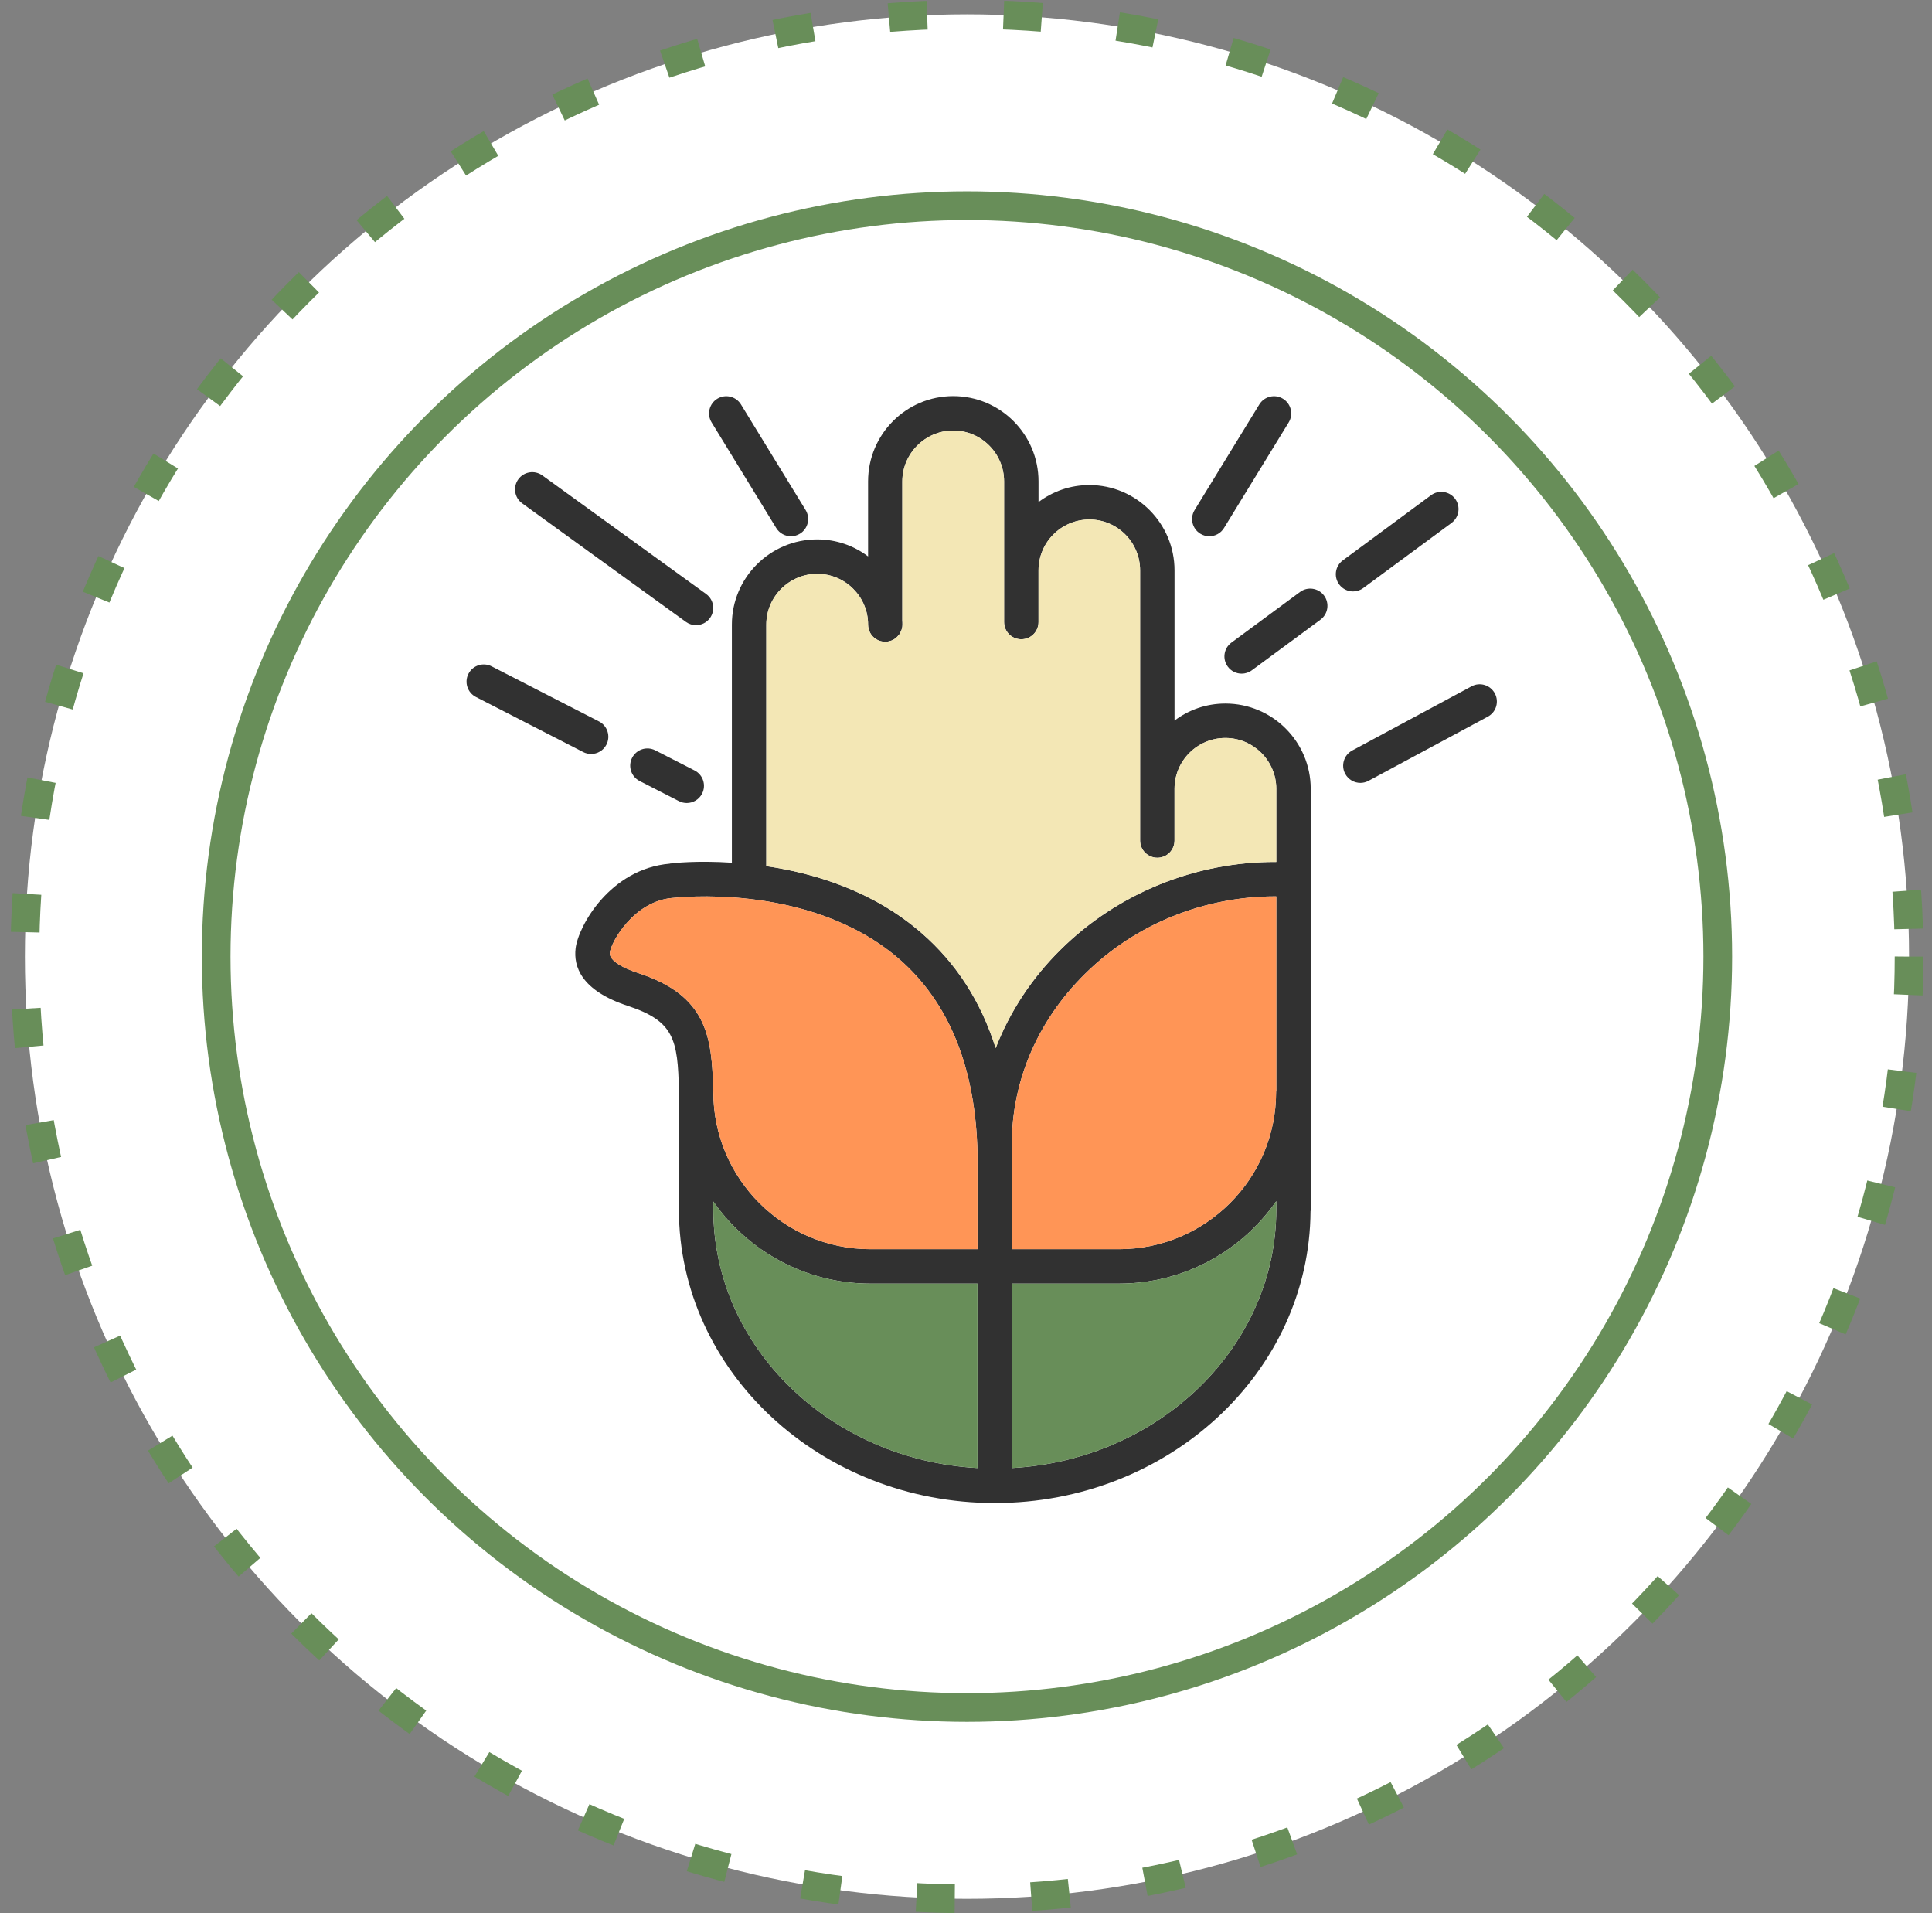
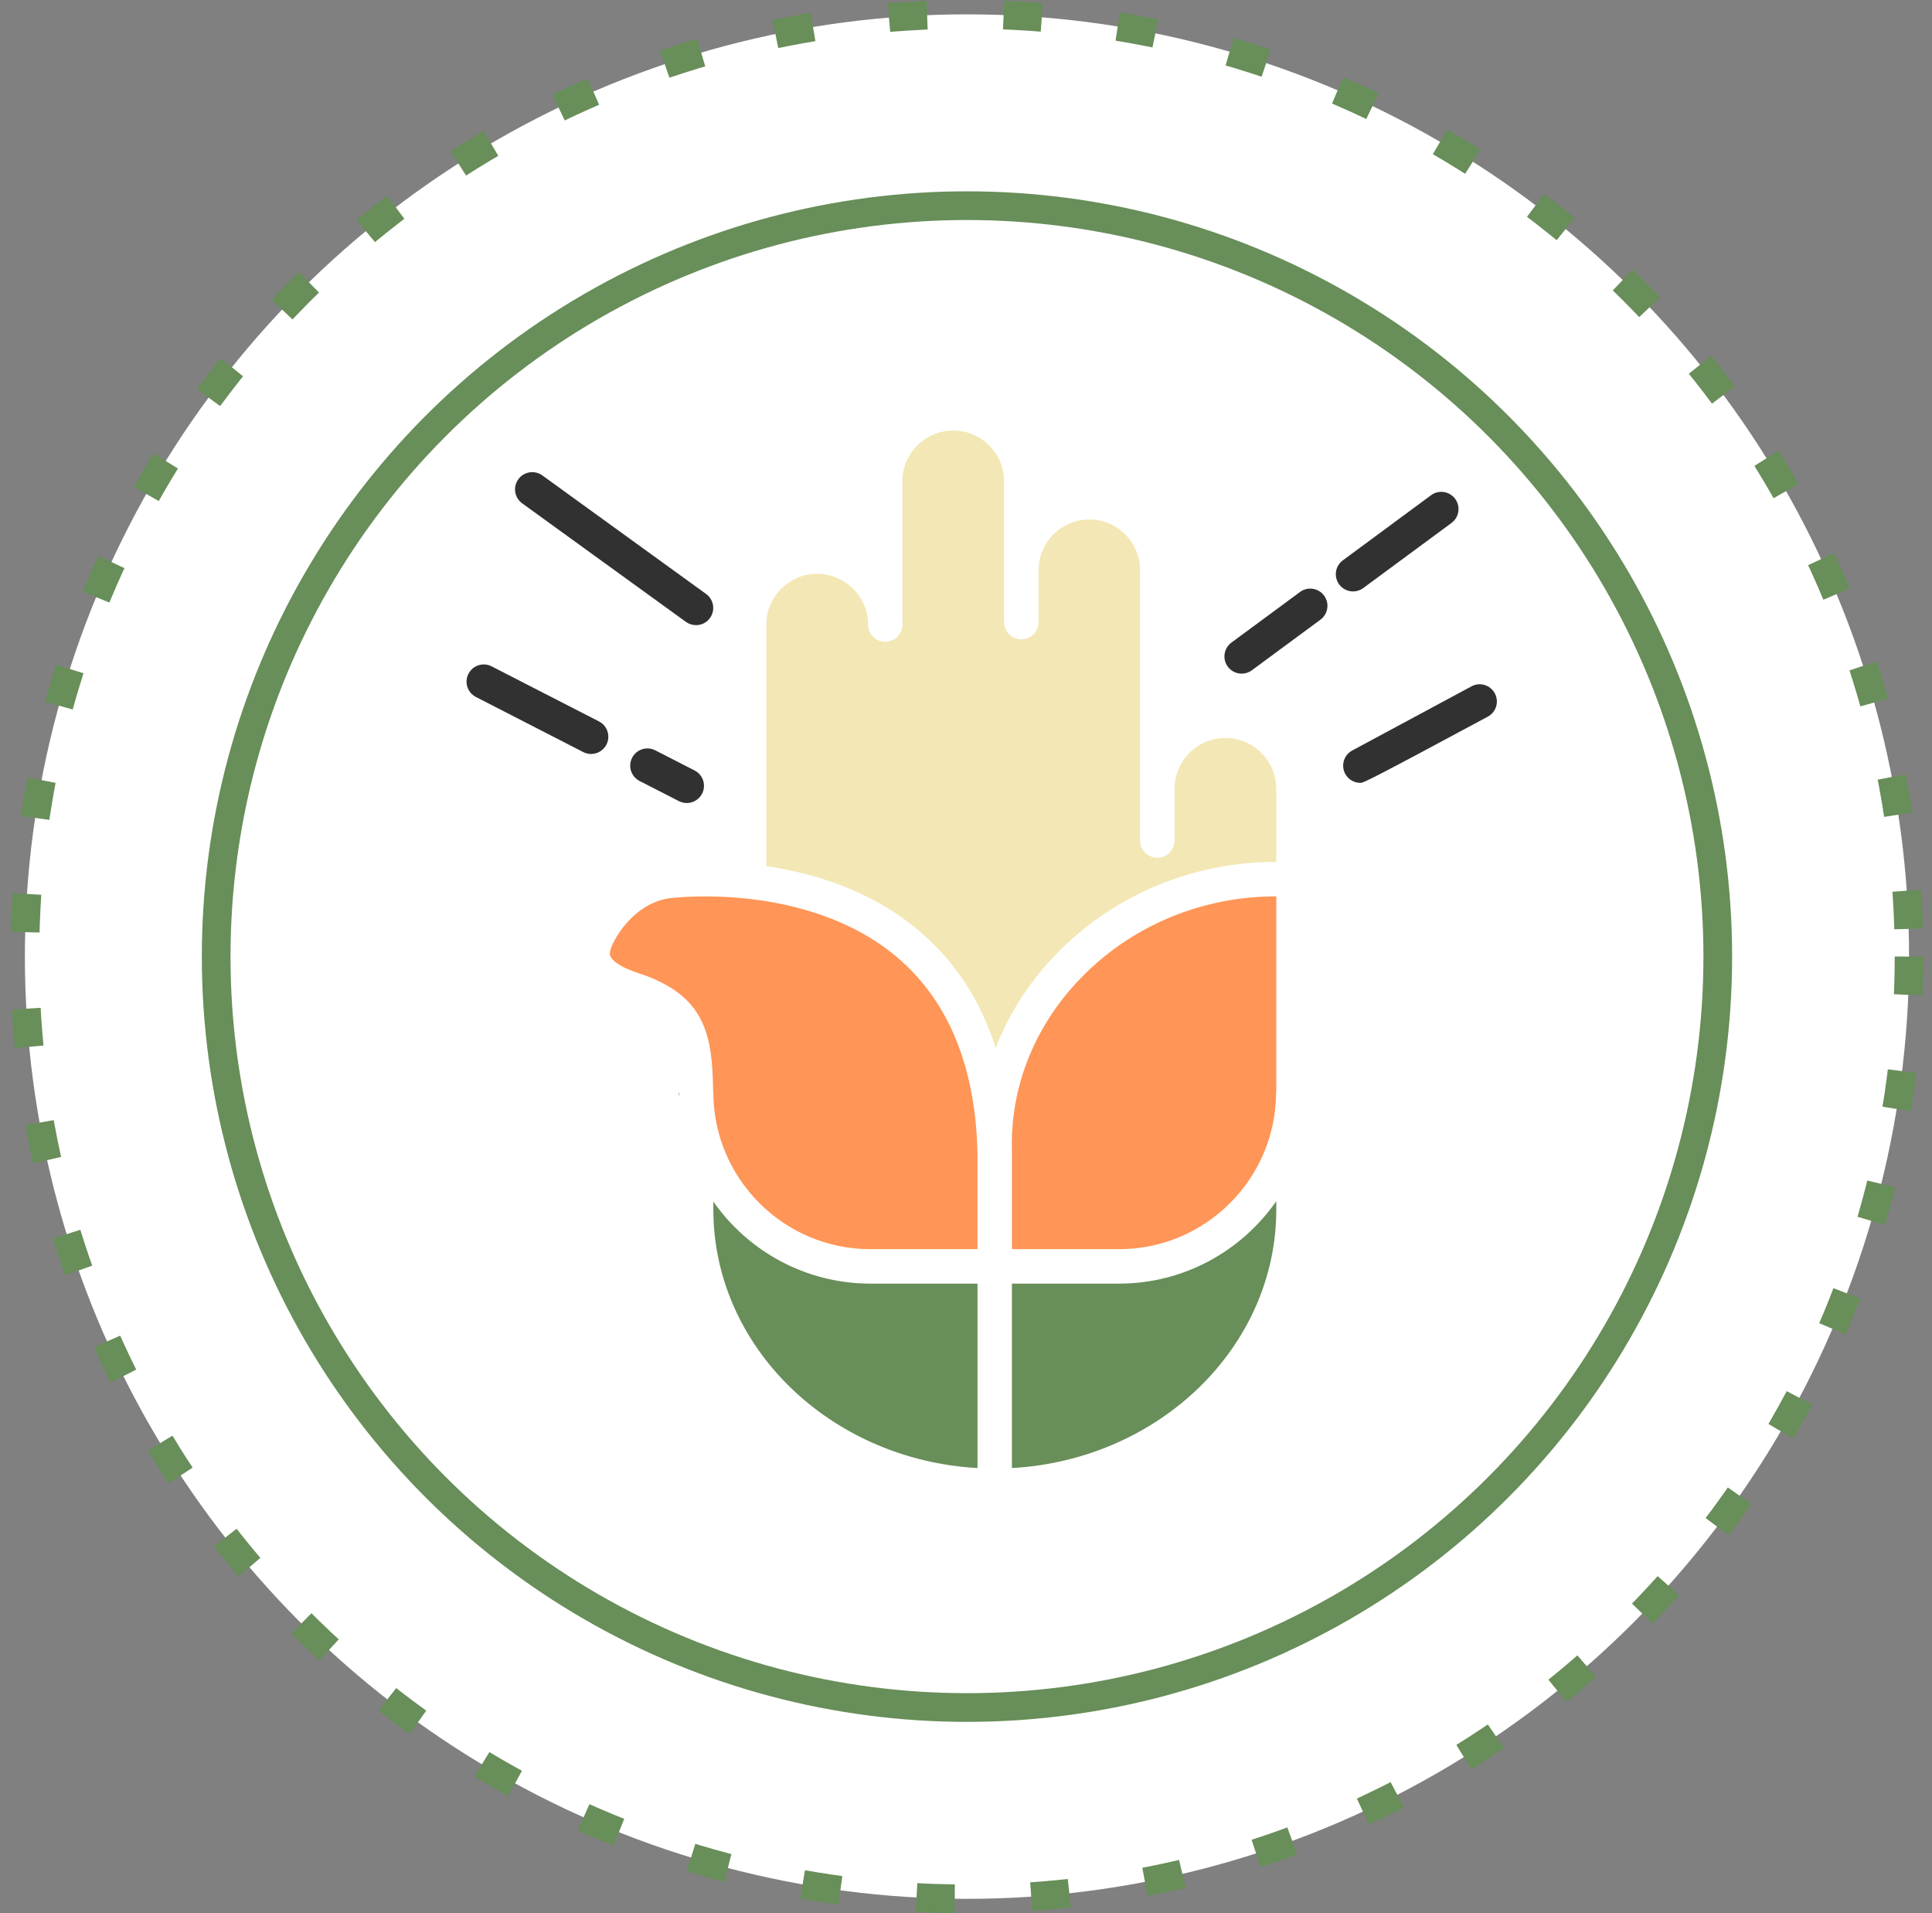
<svg xmlns="http://www.w3.org/2000/svg" width="101" height="100" viewBox="0 0 101 100" fill="none">
  <rect x="0" y="0" width="101" height="100" fill="#808080" stroke="none" />
  <circle cx="50.551" cy="50" r="49.25" fill="white" stroke="#688E59" stroke-width="1.5" stroke-dasharray="2 4" />
  <circle cx="50.551" cy="50" r="39.25" fill="white" stroke="#688E59" stroke-width="1.5" />
  <g clip-path="url(#clip0_3704_4191)">
-     <path d="M47.181 32.643C47.181 32.773 47.151 32.883 47.101 32.993C47.151 32.883 47.171 32.763 47.171 32.643V32.423C47.181 32.493 47.181 32.573 47.181 32.643Z" fill="#313131" />
-     <path d="M64.061 36.773C63.061 36.773 62.141 37.103 61.401 37.663V29.813C61.401 27.353 59.401 25.353 56.951 25.353C55.951 25.353 55.031 25.683 54.291 26.243V25.163C54.291 22.703 52.291 20.703 49.831 20.703C47.371 20.703 45.381 22.703 45.381 25.163V29.083C44.641 28.523 43.721 28.193 42.721 28.193C40.261 28.193 38.261 30.193 38.261 32.643V45.093C36.451 44.973 35.181 45.113 35.061 45.133C35.041 45.133 35.031 45.133 35.011 45.143C31.891 45.413 30.231 48.403 30.091 49.573C29.981 50.503 30.361 51.773 32.841 52.583C35.221 53.373 35.441 54.313 35.491 57.023V57.053C35.491 57.093 35.501 57.133 35.511 57.173C35.501 57.183 35.511 57.193 35.511 57.203C35.501 57.233 35.491 57.273 35.491 57.313V63.213C35.491 71.673 42.891 78.563 52.001 78.563C61.081 78.563 68.471 71.723 68.511 63.293C68.521 63.283 68.521 63.283 68.521 63.273V41.233C68.521 38.773 66.521 36.773 64.061 36.773ZM51.101 76.733C43.401 76.303 37.291 70.403 37.291 63.213V62.803C39.101 65.393 42.111 67.093 45.501 67.093H51.101V76.733ZM51.101 65.293H45.501C40.981 65.293 37.291 61.613 37.291 57.083C37.291 57.063 37.291 57.033 37.281 57.013C37.281 57.003 37.281 57.003 37.281 56.993C37.231 54.143 36.921 52.033 33.401 50.873C32.401 50.553 31.831 50.143 31.881 49.793C31.941 49.253 33.121 47.103 35.161 46.933H35.171C35.211 46.933 35.241 46.923 35.281 46.923C35.311 46.923 36.951 46.733 39.161 46.983C41.551 47.253 44.601 48.043 47.001 50.123C49.621 52.403 51.001 55.813 51.101 60.273V65.293ZM66.721 63.213C66.721 70.403 60.601 76.303 52.901 76.733V67.093H58.501C61.901 67.093 64.911 65.383 66.721 62.783V63.213ZM66.721 56.993C66.711 57.023 66.711 57.053 66.711 57.083C66.711 61.613 63.021 65.293 58.501 65.293H52.901V60.203C52.791 56.743 54.151 53.433 56.731 50.893C59.371 48.283 62.981 46.843 66.721 46.853V56.993ZM66.721 45.053C62.511 45.033 58.441 46.683 55.471 49.613C53.951 51.103 52.791 52.873 52.051 54.783C51.281 52.343 49.981 50.333 48.171 48.763C45.651 46.573 42.591 45.643 40.061 45.273V32.643C40.061 31.183 41.261 29.993 42.721 29.993C44.181 29.993 45.381 31.183 45.381 32.643C45.381 33.143 45.781 33.543 46.281 33.543C46.361 33.543 46.441 33.533 46.521 33.503C46.581 33.493 46.631 33.473 46.681 33.443C46.691 33.443 46.711 33.433 46.721 33.423C46.781 33.393 46.831 33.353 46.881 33.303C46.911 33.273 46.941 33.243 46.971 33.203C46.981 33.203 46.981 33.203 46.981 33.193C46.991 33.183 47.001 33.173 47.011 33.163C47.041 33.113 47.071 33.053 47.101 32.993C47.151 32.883 47.171 32.763 47.171 32.643V25.163C47.171 23.703 48.371 22.503 49.831 22.503C51.301 22.503 52.491 23.703 52.491 25.163V32.513C52.491 33.013 52.891 33.413 53.391 33.413C53.891 33.413 54.291 33.013 54.291 32.513V29.813C54.291 28.343 55.481 27.153 56.951 27.153C58.411 27.153 59.601 28.343 59.601 29.813V43.933C59.601 44.433 60.011 44.833 60.501 44.833C61.001 44.833 61.401 44.433 61.401 43.933V41.233C61.401 39.763 62.591 38.573 64.061 38.573C65.521 38.573 66.721 39.763 66.721 41.233V45.053Z" fill="#313131" />
    <path d="M51.101 67.093V76.733C43.401 76.303 37.291 70.403 37.291 63.213V62.803C39.101 65.393 42.111 67.093 45.501 67.093H51.101Z" fill="#688E59" />
    <path d="M66.721 62.783V63.213C66.721 70.403 60.601 76.303 52.901 76.733V67.093H58.501C61.901 67.093 64.911 65.383 66.721 62.783Z" fill="#688E59" />
    <path d="M66.721 46.853V56.993C66.711 57.023 66.711 57.053 66.711 57.083C66.711 61.613 63.021 65.293 58.501 65.293H52.901V60.203C52.791 56.743 54.151 53.433 56.731 50.893C59.371 48.283 62.981 46.843 66.721 46.853Z" fill="#FF9556" />
    <path d="M51.101 60.273V65.293H45.501C40.981 65.293 37.291 61.613 37.291 57.083C37.291 57.063 37.291 57.033 37.281 57.013C37.281 57.003 37.281 57.003 37.281 56.993C37.231 54.143 36.921 52.033 33.401 50.873C32.401 50.553 31.831 50.143 31.881 49.793C31.941 49.253 33.121 47.103 35.161 46.933H35.171C35.211 46.933 35.241 46.923 35.281 46.923C35.311 46.923 36.951 46.733 39.161 46.983C41.551 47.253 44.601 48.043 47.001 50.123C49.621 52.403 51.001 55.813 51.101 60.273Z" fill="#FF9556" />
    <path d="M66.721 41.233V45.053C62.511 45.033 58.441 46.683 55.471 49.613C53.951 51.103 52.791 52.873 52.051 54.783C51.281 52.343 49.981 50.333 48.171 48.763C45.651 46.573 42.591 45.643 40.061 45.273V32.643C40.061 31.183 41.261 29.993 42.721 29.993C44.181 29.993 45.381 31.183 45.381 32.643C45.381 33.143 45.781 33.543 46.281 33.543C46.361 33.543 46.441 33.533 46.521 33.503C46.581 33.493 46.631 33.473 46.681 33.443C46.691 33.443 46.711 33.433 46.721 33.423C46.781 33.393 46.831 33.353 46.881 33.303C46.911 33.273 46.941 33.243 46.971 33.203C46.981 33.203 46.981 33.203 46.981 33.193C46.991 33.183 47.001 33.173 47.011 33.163C47.041 33.113 47.071 33.053 47.101 32.993C47.151 32.883 47.181 32.773 47.181 32.643C47.181 32.573 47.181 32.493 47.171 32.423V25.163C47.171 23.703 48.371 22.503 49.831 22.503C51.301 22.503 52.491 23.703 52.491 25.163V32.513C52.491 33.013 52.891 33.413 53.391 33.413C53.891 33.413 54.291 33.013 54.291 32.513V29.813C54.291 28.343 55.481 27.153 56.951 27.153C58.411 27.153 59.601 28.343 59.601 29.813V43.933C59.601 44.433 60.011 44.833 60.501 44.833C61.001 44.833 61.401 44.433 61.401 43.933V41.233C61.401 39.763 62.591 38.573 64.061 38.573C65.521 38.573 66.721 39.763 66.721 41.233Z" fill="#F3E7B5" />
    <path d="M35.511 57.173C35.501 57.183 35.511 57.193 35.511 57.203C35.501 57.233 35.491 57.273 35.491 57.313V57.053C35.491 57.093 35.501 57.133 35.511 57.173Z" fill="#313131" />
    <path d="M30.901 39.409C30.763 39.409 30.623 39.377 30.491 39.31L24.88 36.43C24.437 36.203 24.262 35.661 24.489 35.219C24.717 34.776 25.26 34.602 25.701 34.829L31.313 37.708C31.755 37.935 31.93 38.478 31.703 38.92C31.543 39.231 31.228 39.409 30.901 39.409Z" fill="#313131" />
    <path d="M35.902 41.973C35.764 41.973 35.623 41.941 35.492 41.874L33.436 40.821C32.994 40.595 32.818 40.052 33.045 39.61C33.271 39.167 33.812 38.992 34.256 39.219L36.312 40.271C36.755 40.498 36.93 41.041 36.703 41.483C36.544 41.794 36.228 41.973 35.902 41.973Z" fill="#313131" />
    <path d="M36.385 32.676C36.203 32.676 36.018 32.62 35.858 32.505L27.297 26.308C26.895 26.017 26.805 25.454 27.096 25.051C27.387 24.649 27.949 24.558 28.353 24.85L36.914 31.047C37.316 31.338 37.407 31.901 37.115 32.304C36.94 32.547 36.665 32.676 36.385 32.676Z" fill="#313131" />
-     <path d="M41.349 28.029C41.046 28.029 40.75 27.876 40.58 27.599L37.201 22.078C36.941 21.655 37.074 21.101 37.498 20.841C37.921 20.581 38.476 20.715 38.736 21.139L42.116 26.659C42.375 27.083 42.242 27.637 41.818 27.896C41.671 27.986 41.509 28.029 41.349 28.029Z" fill="#313131" />
-     <path d="M71.118 40.92C70.797 40.92 70.487 40.748 70.324 40.446C70.089 40.008 70.253 39.463 70.691 39.227L76.927 35.874C77.364 35.636 77.909 35.803 78.145 36.24C78.381 36.678 78.217 37.224 77.778 37.459L71.543 40.812C71.408 40.885 71.262 40.92 71.118 40.92Z" fill="#313131" />
+     <path d="M71.118 40.92C70.797 40.92 70.487 40.748 70.324 40.446C70.089 40.008 70.253 39.463 70.691 39.227L76.927 35.874C77.364 35.636 77.909 35.803 78.145 36.24C78.381 36.678 78.217 37.224 77.778 37.459C71.408 40.885 71.262 40.92 71.118 40.92Z" fill="#313131" />
    <path d="M64.911 35.211C64.635 35.211 64.362 35.084 64.186 34.845C63.891 34.445 63.975 33.882 64.376 33.587L67.961 30.942C68.359 30.646 68.924 30.732 69.22 31.131C69.515 31.531 69.43 32.095 69.029 32.39L65.444 35.035C65.284 35.154 65.097 35.211 64.911 35.211Z" fill="#313131" />
    <path d="M70.734 30.913C70.458 30.913 70.186 30.786 70.009 30.547C69.714 30.147 69.799 29.584 70.199 29.289L74.813 25.884C75.211 25.588 75.776 25.674 76.072 26.074C76.367 26.474 76.282 27.038 75.882 27.333L71.267 30.737C71.106 30.856 70.92 30.913 70.734 30.913Z" fill="#313131" />
-     <path d="M63.219 28.029C63.059 28.029 62.897 27.986 62.75 27.896C62.326 27.637 62.192 27.082 62.452 26.659L65.834 21.139C66.094 20.715 66.648 20.581 67.071 20.841C67.495 21.101 67.629 21.655 67.369 22.079L63.987 27.599C63.817 27.876 63.522 28.029 63.219 28.029Z" fill="#313131" />
  </g>
  <defs>
    <clipPath id="clip0_3704_4191">
      <rect width="55" height="59" fill="white" transform="translate(23.551 20)" />
    </clipPath>
  </defs>
</svg>